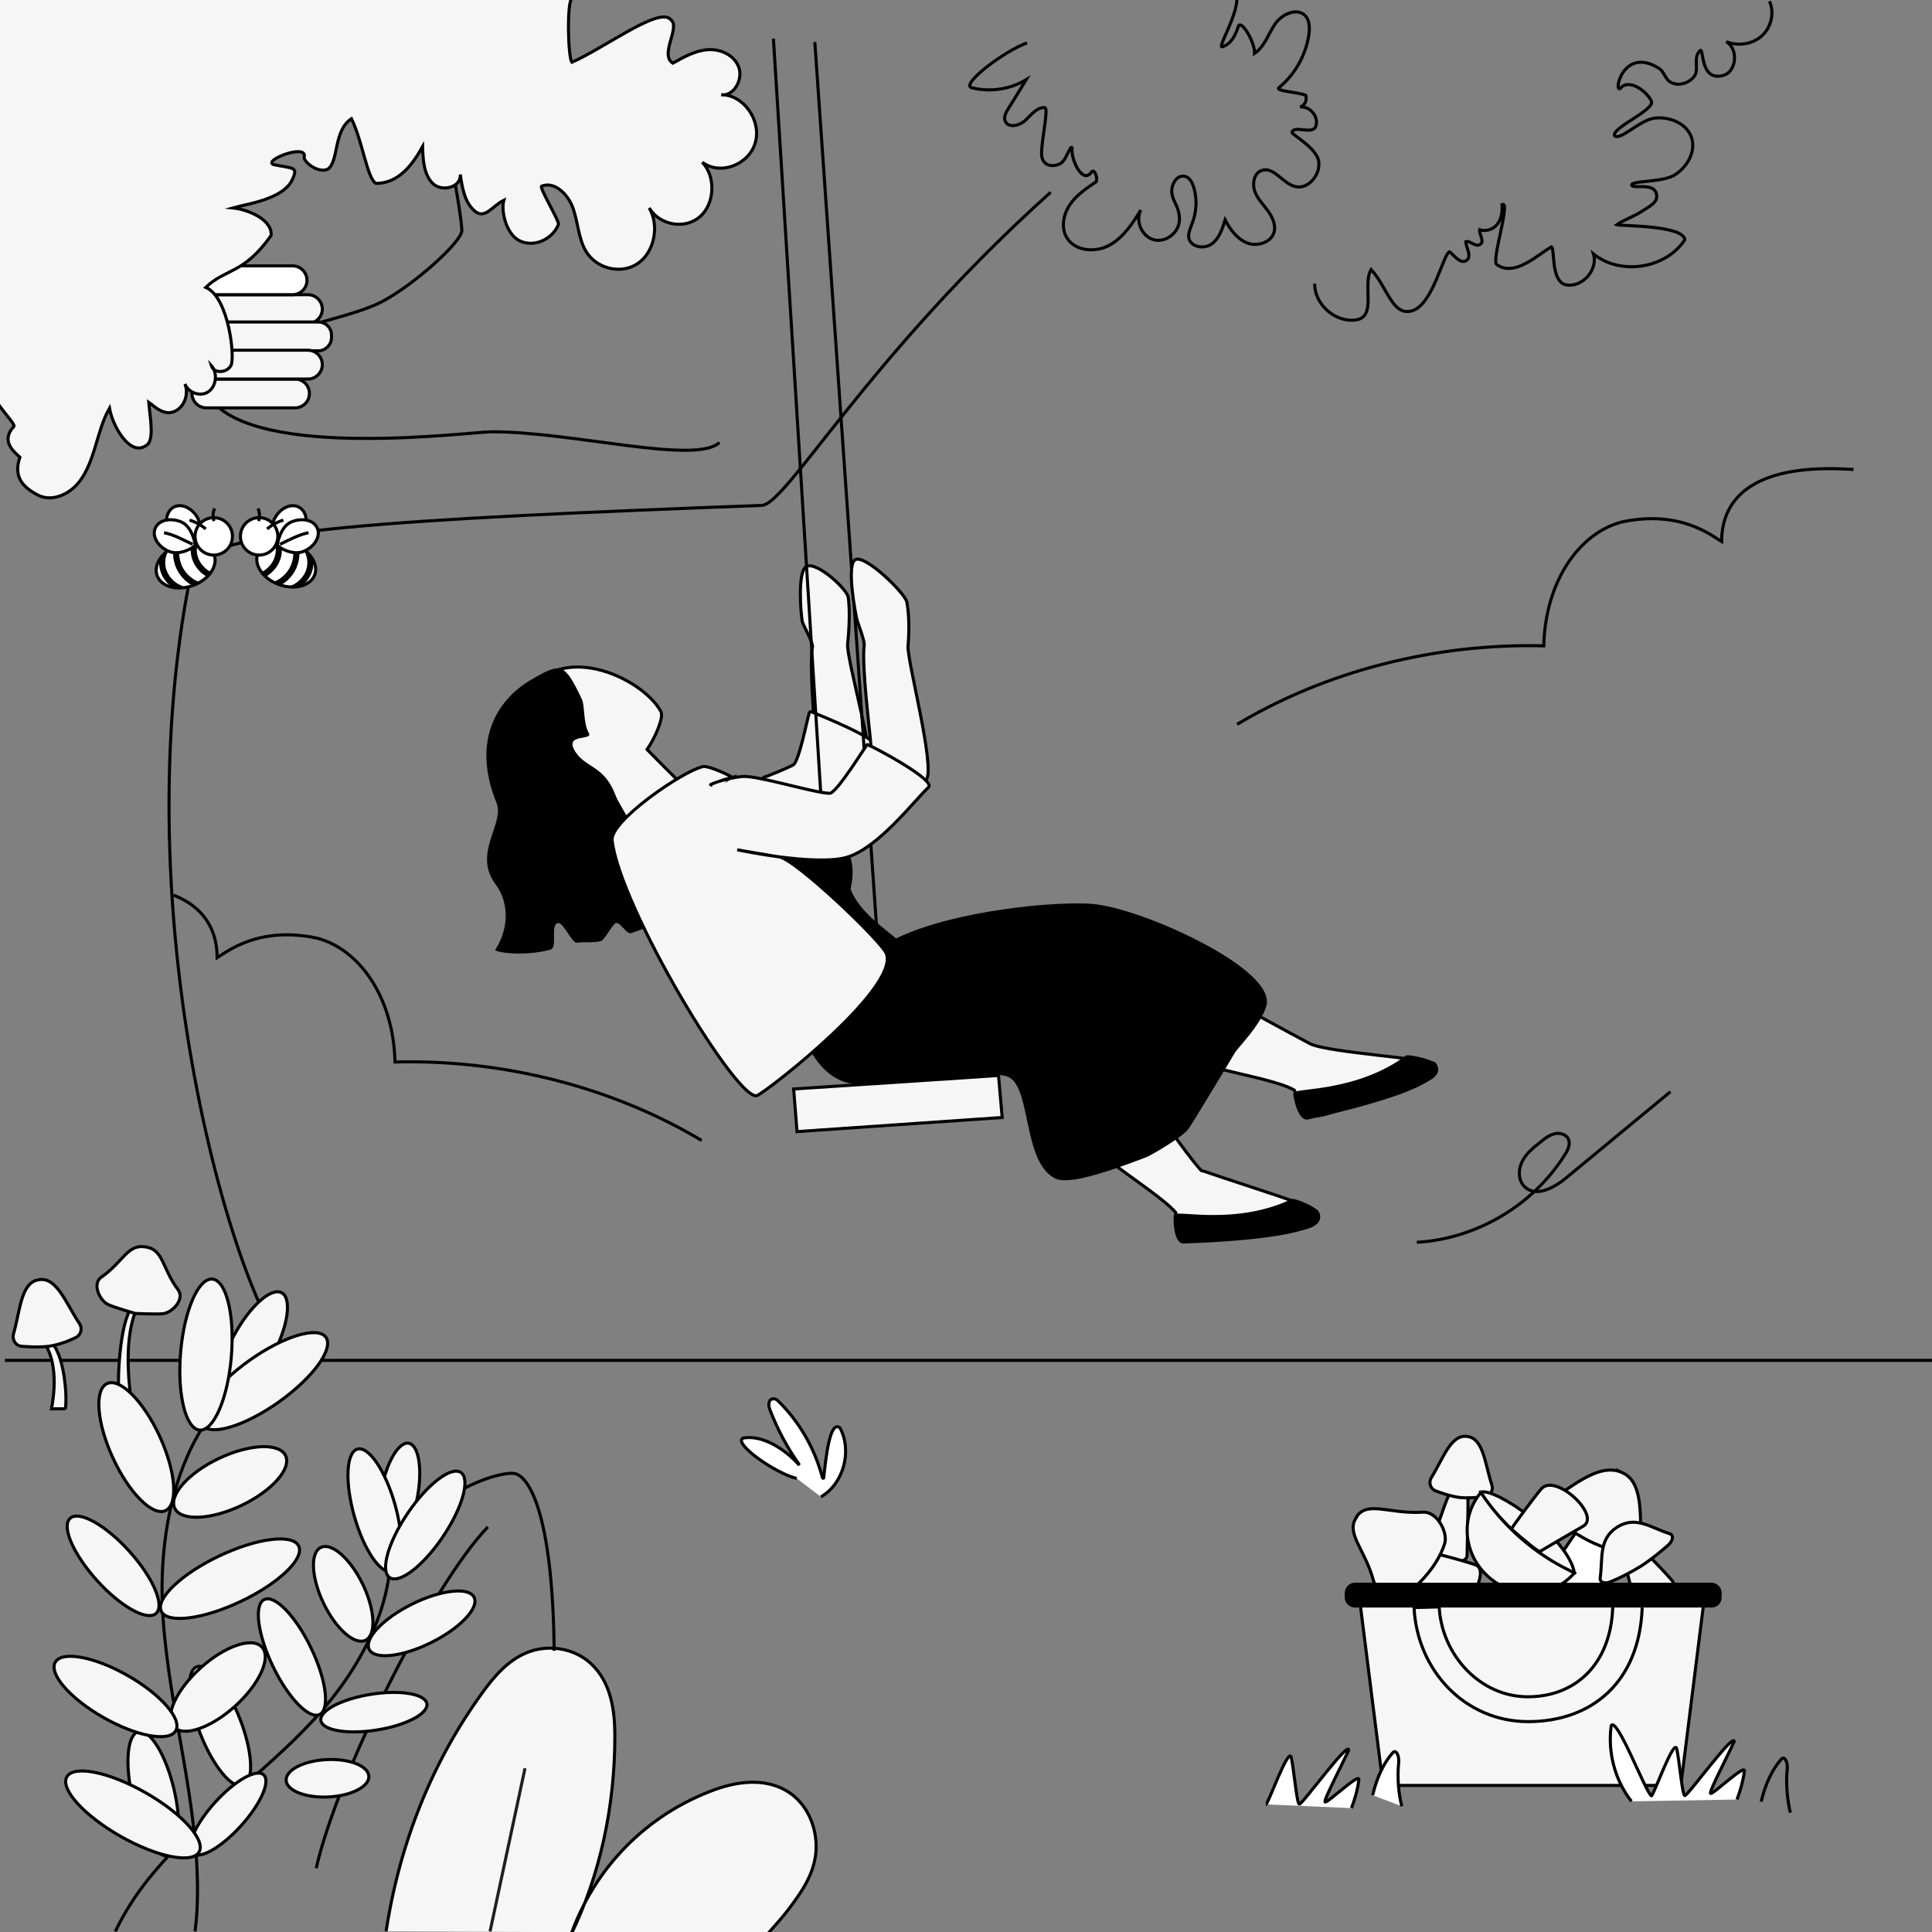
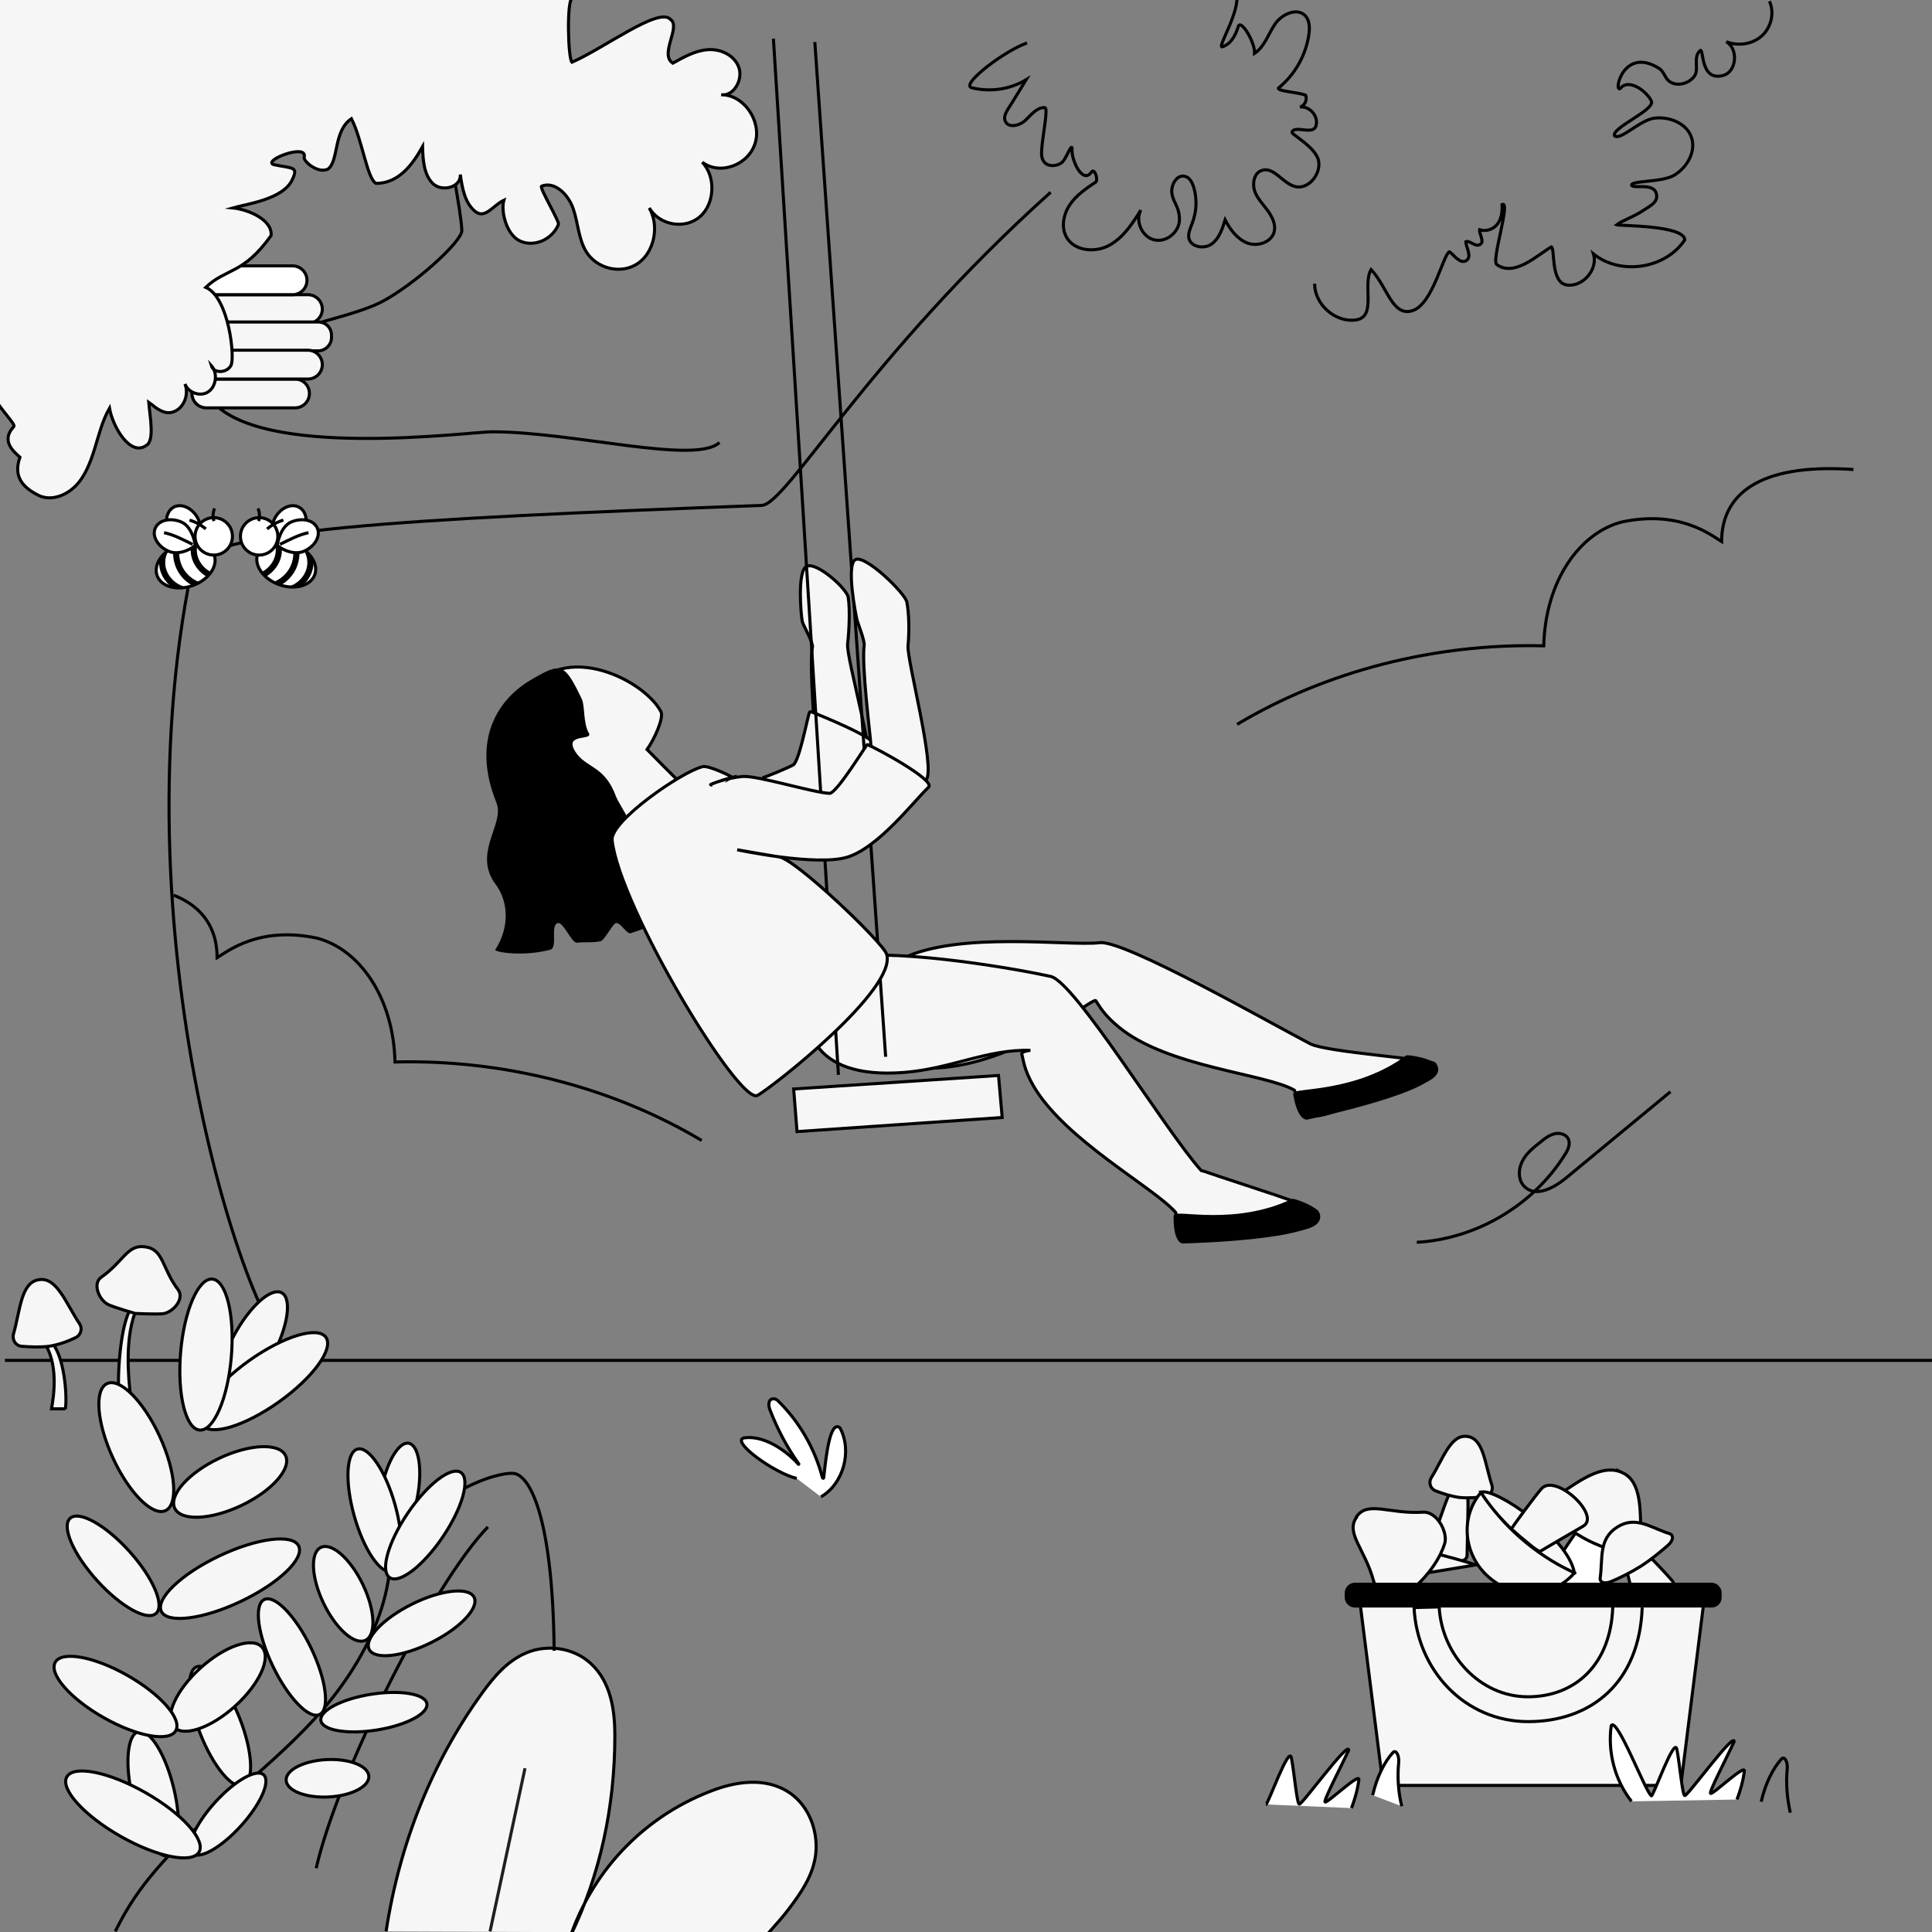
<svg xmlns="http://www.w3.org/2000/svg" id="Illustration" version="1.1" viewBox="0 0 630 630">
  <rect x="0" y="0" width="630" height="630" fill="#808080" stroke="none" />
  <defs>
    <style>
      .st0 {
        clip-path: url(#clippath-6);
      }

      .st1 {
        clip-path: url(#clippath-7);
      }

      .st2, .st3, .st4, .st5, .st6, .st7, .st8, .st9, .st10, .st11, .st12, .st13, .st14, .st15, .st16, .st17, .st18, .st19, .st20, .st21, .st22, .st23, .st24, .st25 {
        stroke: #000;
      }

      .st2, .st4, .st26, .st27, .st11 {
        fill: none;
      }

      .st2, .st8, .st27, .st9, .st11, .st17, .st22 {
        stroke-miterlimit: 10;
      }

      .st3 {
        stroke-miterlimit: 10;
        stroke-width: 1px;
      }

      .st3, .st5, .st6, .st7, .st10, .st12, .st13, .st14, .st15, .st16, .st17, .st18, .st19, .st20, .st21, .st22, .st23, .st24, .st25 {
        fill: #f6f6f6;
      }

      .st28 {
        clip-path: url(#clippath-4);
      }

      .st4 {
        stroke-miterlimit: 10;
        stroke-width: 1px;
      }

      .st5 {
        stroke-miterlimit: 10;
        stroke-width: 1px;
      }

      .st6 {
        stroke-miterlimit: 10;
        stroke-width: 1px;
      }

      .st7 {
        stroke-miterlimit: 10;
        stroke-width: 1px;
      }

      .st29, .st8 {
        fill: #fff;
      }

      .st27 {
        stroke: #1d201f;
      }

      .st10 {
        stroke-miterlimit: 10;
        stroke-width: 1px;
      }

      .st30 {
        clip-path: url(#clippath-1);
      }

      .st11 {
        stroke-width: 2px;
      }

      .st31 {
        clip-path: url(#clippath-5);
      }

      .st12 {
        stroke-miterlimit: 10;
        stroke-width: 1px;
      }

      .st13 {
        stroke-miterlimit: 10;
        stroke-width: 1px;
      }

      .st32 {
        clip-path: url(#clippath-3);
      }

      .st14 {
        stroke-miterlimit: 10;
        stroke-width: 1px;
      }

      .st15 {
        stroke-miterlimit: 10;
        stroke-width: 1px;
      }

      .st16 {
        stroke-miterlimit: 10;
        stroke-width: 1px;
      }

      .st18 {
        stroke-miterlimit: 10;
        stroke-width: 1px;
      }

      .st19 {
        stroke-miterlimit: 10;
        stroke-width: 1px;
      }

      .st20 {
        stroke-miterlimit: 10;
        stroke-width: 1px;
      }

      .st21 {
        stroke-miterlimit: 10;
        stroke-width: 1px;
      }

      .st22 {
        fill-rule: evenodd;
      }

      .st23 {
        stroke-miterlimit: 10;
        stroke-width: 1px;
      }

      .st33 {
        clip-path: url(#clippath-2);
      }

      .st24 {
        stroke-miterlimit: 10;
        stroke-width: 1px;
      }

      .st34 {
        clip-path: url(#clippath);
      }

      .st25 {
        stroke-miterlimit: 10;
        stroke-width: 1px;
      }
    </style>
    <clipPath id="clippath">
      <ellipse class="st26" cx="93.4" cy="184.2" rx="7" ry="9.9" transform="translate(-111.7 208.8) rotate(-70)" />
    </clipPath>
    <clipPath id="clippath-1">
      <ellipse class="st26" cx="93.4" cy="184.2" rx="7" ry="9.9" transform="translate(-111.7 208.8) rotate(-70)" />
    </clipPath>
    <clipPath id="clippath-2">
      <ellipse class="st26" cx="93.4" cy="184.2" rx="7" ry="9.9" transform="translate(-111.7 208.8) rotate(-70)" />
    </clipPath>
    <clipPath id="clippath-3">
      <path class="st26" d="M103.5,172.3c-1.1-2.7-4.9-3.6-8.5-2.1s-4.6,7.2-4.5,7.5c.2.8,4.9,3.6,8.5,2.1s5.6-4.9,4.5-7.5Z" />
    </clipPath>
    <clipPath id="clippath-4">
      <ellipse class="st26" cx="60.7" cy="184.2" rx="9.9" ry="7" transform="translate(-59.5 32) rotate(-20)" />
    </clipPath>
    <clipPath id="clippath-5">
      <ellipse class="st26" cx="60.7" cy="184.2" rx="9.9" ry="7" transform="translate(-59.5 32) rotate(-20)" />
    </clipPath>
    <clipPath id="clippath-6">
      <ellipse class="st26" cx="60.7" cy="184.2" rx="9.9" ry="7" transform="translate(-59.5 32) rotate(-20)" />
    </clipPath>
    <clipPath id="clippath-7">
      <path class="st26" d="M50.6,172.3c1.1-2.7,4.9-3.6,8.5-2.1s4.6,7.2,4.5,7.5c-.2.8-4.9,3.6-8.5,2.1s-5.6-4.9-4.5-7.5Z" />
    </clipPath>
  </defs>
  <g id="Background">
    <line class="st2" x1="630" y1="443.6" x2="1.6" y2="443.6" />
    <path class="st2" d="M403.4,236.2c29.1-17.4,64.7-26.5,100-25.6.5-21.3,11.8-36.9,25.5-40.4,18.9-4,29.2,4.4,32.5,6.4,0-14.7,11.2-25.7,43-23.5" />
    <path class="st2" d="M228.8,371.9c-29.1-17.4-64.7-26.5-100-25.6-.5-21.3-11.8-36.9-25.5-40.4-18.9-4-29.2,4.4-32.5,6.4,0-8.8-4-16.4-14.2-20.4" />
  </g>
  <g id="Tree">
    <path class="st2" d="M342.6,62.7c-59.3,53.2-86.1,101.8-94.2,102.1-116.9,4.4-183.2,7.9-185.9,20.9-25.1,122.4,20.7,257.5,35.1,257.5" />
    <path class="st2" d="M146.4,43.3c0,8.3,3.8,24.1,4.2,31.8.2,3.6-15.6,17.8-26.1,23.3-16.2,8.5-69.7,13.8-55.8,31.8,15.4,19.9,84.4,10.6,91.8,10.6,26.3,0,66.3,10.8,74.1,3.5" />
    <g id="bees">
      <g id="Layer_12">
        <path class="st17" d="M100.4,105.5h-38.1c-2.6,0-4.7-2.1-4.7-4.7h0c0-2.6,2.1-4.7,4.7-4.7h38.1c2.6,0,4.7,2.1,4.7,4.7h0c0,2.6-2.2,4.7-4.7,4.7Z" />
        <path class="st17" d="M103.8,114.4h-45.4c-2.4,0-4.3-1.9-4.3-4.3v-.8c0-2.4,1.9-4.3,4.3-4.3h45.4c2.4,0,4.3,1.9,4.3,4.3v.8c0,2.3-2,4.3-4.3,4.3Z" />
        <path class="st17" d="M67.3,123.6h28.9c2.6,0,4.7,2.1,4.7,4.7h0c0,2.6-2.1,4.7-4.7,4.7h-28.9c-2.6,0-4.7-2.1-4.7-4.7h0c0-2.6,2.1-4.7,4.7-4.7Z" />
        <path class="st17" d="M62.3,114.2h38.1c2.6,0,4.7,2.1,4.7,4.7h0c0,2.6-2.1,4.7-4.7,4.7h-38.1c-2.6,0-4.7-2.1-4.7-4.7h0c0-2.6,2.1-4.7,4.7-4.7Z" />
        <path class="st8" d="M95.4,96.1h-28.9c-2.6,0-4.7-2.1-4.7-4.7h0c0-2.6,2.1-4.7,4.7-4.7h28.9c2.6,0,4.7,2.1,4.7,4.7h0c0,2.6-2.1,4.7-4.7,4.7Z" />
      </g>
      <g id="BeeRight">
        <g>
          <ellipse class="st29" cx="93.4" cy="184.2" rx="7" ry="9.9" transform="translate(-111.7 208.8) rotate(-70)" />
          <g class="st34">
            <path class="st11" d="M84.4,188c2.5-.8,4.6-2.7,5.7-5s1.1-5,0-7.3" />
          </g>
          <g class="st30">
            <path class="st11" d="M89.3,190.8c2.8-1,5.2-3.2,6.4-5.9,1.2-2.7,1.3-5.9.2-8.7" />
          </g>
          <g class="st33">
            <path class="st11" d="M94.7,192.1c2.5-.8,4.6-2.7,5.7-5s1.1-5,0-7.3" />
          </g>
          <ellipse class="st4" cx="93.4" cy="184.2" rx="7" ry="9.9" transform="translate(-111.7 208.8) rotate(-70)" />
        </g>
        <path class="st8" d="M97.5,165.4c-2.5-1.4-6.1.2-7.9,3.6-1.9,3.4.9,8.4,1.2,8.7.7.5,6.1-.2,7.9-3.6,1.9-3.4,1.4-7.3-1.2-8.7Z" />
        <path class="st9" d="M92.7,177.2c2.5-1,4.9-2,7.4-3" />
        <g>
          <path class="st29" d="M103.5,172.3c-1.1-2.7-4.9-3.6-8.5-2.1s-4.6,7.2-4.5,7.5c.2.8,4.9,3.6,8.5,2.1s5.6-4.9,4.5-7.5Z" />
          <g class="st32">
            <path class="st2" d="M91.3,177.5c3.1-1.5,6-3.1,9.3-3.8" />
          </g>
          <path class="st2" d="M103.5,172.3c-1.1-2.7-4.9-3.6-8.5-2.1s-4.6,7.2-4.5,7.5c.2.8,4.9,3.6,8.5,2.1s5.6-4.9,4.5-7.5Z" />
        </g>
        <circle class="st8" cx="84.5" cy="174.9" r="6.1" />
        <path class="st2" d="M87.1,172.5c1.5-1.3,3.3-2.3,5.3-2.9" />
        <path class="st2" d="M84.3,169.9c.5-1.3.4-2.9-.2-4.1" />
      </g>
      <g id="BeeLeft">
        <g>
          <ellipse class="st29" cx="60.7" cy="184.2" rx="9.9" ry="7" transform="translate(-59.5 32) rotate(-20)" />
          <g class="st28">
            <path class="st11" d="M69.7,188c-2.5-.8-4.6-2.7-5.7-5-1.1-2.3-1.1-5,0-7.3" />
          </g>
          <g class="st31">
            <path class="st11" d="M64.8,190.8c-2.8-1-5.2-3.2-6.4-5.9s-1.3-5.9-.2-8.7" />
          </g>
          <g class="st0">
            <path class="st11" d="M59.4,192.1c-2.5-.8-4.6-2.7-5.7-5-1.1-2.3-1.1-5,0-7.3" />
          </g>
          <ellipse class="st4" cx="60.7" cy="184.2" rx="9.9" ry="7" transform="translate(-59.5 32) rotate(-20)" />
        </g>
        <path class="st8" d="M56.6,165.4c2.5-1.4,6.1.2,7.9,3.6,1.9,3.4-.9,8.4-1.2,8.7-.7.5-6.1-.2-7.9-3.6-1.9-3.4-1.3-7.3,1.2-8.7Z" />
        <path class="st9" d="M61.4,177.2c-2.5-1-4.9-2-7.4-3" />
        <g>
          <path class="st29" d="M50.6,172.3c1.1-2.7,4.9-3.6,8.5-2.1s4.6,7.2,4.5,7.5c-.2.8-4.9,3.6-8.5,2.1s-5.6-4.9-4.5-7.5Z" />
          <g class="st1">
            <path class="st2" d="M62.8,177.5c-3.1-1.5-6-3.1-9.3-3.8" />
          </g>
          <path class="st2" d="M50.6,172.3c1.1-2.7,4.9-3.6,8.5-2.1s4.6,7.2,4.5,7.5c-.2.8-4.9,3.6-8.5,2.1s-5.6-4.9-4.5-7.5Z" />
        </g>
        <circle class="st8" cx="69.7" cy="174.9" r="6.1" />
        <path class="st2" d="M67.1,172.5c-1.5-1.3-3.3-2.3-5.3-2.9" />
        <path class="st2" d="M69.8,169.9c-.5-1.3-.4-2.9.2-4.1" />
      </g>
    </g>
    <path class="st17" d="M-22.5-7.4C-23.2-4.5,1,110.8-1.9,113.1c-11.2,9.2,7.7,24.6,6.4,26-4.5,4.8.3,8.4,2,10-2.3,6.5,1.1,9.9,6,12.4,4,2,8.9.2,12.1-3s4.9-7.8,6.3-12.3,2.5-9.1,4.8-13.1c1.1,6.2,6.8,15.8,11.9,12.2,2.9-1.4,1.3-9.4.9-14.1.7.5,1.4,1,2.1,1.6,2.5,1.8,4.8,2.5,7.3.8s3.6-5.5,2.4-8.4c1.2,3,5.2,4.3,7.7,2.5,2.6-1.8,3-6.2.9-8.5.8,2.7,5,2.5,6.4,0,1.4-2.4-.6-22.2-8.2-25.5,6.6-6.3,12.2-4.1,21.3-16.9.5-5.1-7.4-8.5-12.5-9,4.1-1.2,16.4-2.7,19.4-9.2,2-4.3.4-3.6-6-4.9-4-1.3,11-7.1,9.9-2.5-.4,1.4,4.6,5.6,7.8,3.9,3.5-2.7,1.7-12.5,7.6-16.4,3.6,7.2,5.1,19.5,8,21.1,7.3,0,11.8-5.9,15.2-12,.1,4.3.4,9.1,3.3,12s9.3,1.4,9-2.9c.6,4.4,1.5,9.3,4.8,12s5.8-1.9,9.4-3.6c-1,3.4.7,11.2,5.3,13.3s10.5-.5,12.5-5.4c.5-.8-6.3-12-5.5-12.5,4.3-1.7,8.7,2.7,10.3,7.3,1.6,4.6,1.7,9.8,4.2,14,3.5,5.7,11.5,7.6,16.9,3.9s7.1-12.3,3.7-18.1c3.4,5.7,11.6,7.1,16.5,2.9s5.3-13.1.8-17.8c5.8,4.4,15.2.9,17.3-6.4s-4-15.7-11.1-15.6c4,.6,7.2-4.9,5.7-9-1.5-4-6-6-10.1-5.7s-7.8,2.4-11.4,4.4c-4.5-2.9,2.8-11.9-.8-14.3-3.8-4.1-21.4,9.3-32.1,14-1.3-1.4-1.7-20,0-20.7" />
    <path class="st2" d="M334.9,14c-7.4,2.6-21.7,13.5-18.1,14.6,6,1.5,12.5.6,17.8-2.6-1.9,3.1-3.8,6.3-5.8,9.4-.8,1.3-1.6,2.8-1,4.1,1,2.4,4.7,1.5,6.6-.3s3.8-4.3,6.3-4.1c1.2,0-.7,9-1,13.5-.1,1.4-.2,2.9.7,4.1,1.2,1.7,3.9,1.6,5.6.5s3.2-6.4,3.6-4.9c-.5,3.5,3.4,12.2,6.4,7.7.9-1.1,2.1,2.3,1.4,3.3-3.1,2.1-6.4,4.3-8.5,7.4s-3,7.4-1.1,10.7c2.6,4.5,9.3,5.1,13.9,2.6s7.6-7.1,10.3-11.5c-1.9,3.6.4,8.7,4.3,9.7,4,1,8.3-2.5,8.3-6.6s-1.9-5.4-2.4-8.2c-.6-2.8,1.4-6.6,4.2-5.9,1.6.4,2.4,2.1,2.9,3.7,1.1,3.8.9,7.8-.5,11.5-.6,1.7-1.5,3.4-1.1,5.1.8,2.9,5.1,3.5,7.5,1.7s3.4-4.9,4.3-7.8c1.6,3.1,3.8,6.1,7.1,7.5,3.2,1.3,7.7,0,8.8-3.3.8-2.5-.5-5.1-2-7.2s-3.5-4-4.3-6.5-.1-5.8,2.3-6.6c3.9-1.4,6.8,4.1,10.8,5.2,4.3,1.2,8.5-3.8,7.8-8.2s-8.6-8.6-8.7-9.4c.6-2.6,6.8,1,7.8-2.1s-2-6.6-5.2-6.2c1.6-.4,2.5-2.5,1.8-3.9-3-1-9.4-1.3-8.8-2.3,5.3-4.3,8.9-10.6,9.9-17.4.3-2.1.3-4.5-1.1-6.1-2.7-2.9-7.7-.6-9.9,2.6s-3.4,7.4-6.7,9.6c.2-3.6-4.7-11.8-5.4-8.5-1,3-2.4,5.5-5.2,6.4-1.5-.1,5.7-11.1,4.8-17.2" />
    <path class="st2" d="M428.7,92.5c-.1,6.8,6.9,12.9,13.6,11.8s1.9-11.5,4.8-16.4c5.3,5.6,6.9,15.5,13.5,13.4s9.9-18,12-19.2c1,.4,3.4,4.2,5.5,2.9s-.2-4.6-.1-6.2c1.4-.5,3.5,2.3,5,.6.9-.9-.8-3.6-.5-4.5,2.4.9,7.8-.3,7.3-8.2,3-1.5-3.4,17.7-1.8,19.5,5.8,4.4,13.6-3.3,17.9-5.7,1.2.7-.3,11.5,4.9,12.4,5.2.9,10.4-5,8.8-10.1,8.8,7.1,23.5,4.9,29.8-4.6-.3-4.8-21-4.5-22.2-4.9,1.8-1.4,5.5-2.6,8.2-4.4s5.7-3,4.6-6.1c-1.1-3.1-7.2-1.3-7.9-2.3-.8-1.7,9.8-.9,13.9-3.4,4.1-2.5,7.1-7.6,5.6-12.2-1.5-4.6-7-6.9-11.9-6.4s-11.2,7.4-13.2,5.8c-1.3-2.5,13.2-8.4,12-11.3s-7.3-7.8-10.2-4.1c-2.2,1.2,1.1-13.9,12.7-6.6,1.5.9,1.9,3.1,3.3,4.2,2.4,1.8,6.2.9,8.1-1.5,1.9-2.3-.6-6.4,2.1-8.6,1.1-.2,0,10.2,7.4,8.2,4.5-1.2,5-8.8,1-11,3.8,1.5,8.5.9,11.6-1.9s4.2-7.5,2.5-11.3" />
  </g>
  <g id="Champignon">
    <path class="st17" d="M21.3,459.5c.7-4-.3-18.5-5.1-22.3h-2.2c5.3,7.2,3.5,18.2,2.8,22.2h4.5Z" />
    <path class="st17" d="M16,439c3.2-.5,6.4-1.7,8.6-2.8,1.8-.8,2.4-3,1.3-4.6-4.4-6.6-7.4-15.3-13.2-14.3h0c-5.9.8-6.1,10-8.3,17.7-.5,1.9.7,3.8,2.6,4,2.5.2,5.8.4,9,0h0Z" />
    <path class="st17" d="M38.8,454.8c-.6-5.1.3-23.4,4.1-28.4h1.8c-4.2,9.2-2.8,23.1-2.2,28.2l-3.7.2Z" />
    <path class="st17" d="M47.5,406.6c5.9.9,5.3,7,10.6,14,2.2,3-1.8,7.5-5.1,7.8-2.5.2-8.9-.1-8.9-.1h0s-6.3-1.8-8.6-2.8c-3.1-1.3-5.5-6.9-2.5-9,7.2-5,8.6-10.9,14.4-9.9h0Z" />
  </g>
  <g id="Plants">
    <g id="Plant">
      <path class="st17" d="M125.9,629.8c4.4-28.8,15.1-55.4,31.3-77.7,3.9-5.4,8.3-10.6,14.6-13.2,6.3-2.6,14.9-1.9,20.8,3.5,6.7,6.1,7.9,15.5,7.9,23.6,0,23.3-4.9,45.6-14.4,65.1,7.8-22.2,25-39.6,47.2-47.6,7.8-2.8,17.9-4.1,25.5,2.1,5.9,4.9,8.1,13,7.1,19.7s-4.8,12-8.6,17.1c-1.9,2.5-4.2,5.1-6.7,7.9" />
      <line class="st27" x1="159.8" y1="629.8" x2="171.2" y2="576.6" />
      <path class="st2" d="M123.6,508c20.5-23.8,40.9-28.6,44.6-27.4,5.4,1.8,12.1,16.6,12.5,57.7" />
      <path class="st2" d="M159.1,497.9c-18,18.6-48.8,80-56,111.3" />
    </g>
    <g id="SmallerPlant">
      <path class="st2" d="M37.6,629.8c3-6.2,6.7-12,10.9-17.2,15.6-19.4,36.9-33.5,53.8-51.8s30-43.7,23.2-67.7" />
      <g id="Leafs">
        <ellipse class="st18" cx="95" cy="540.5" rx="6.9" ry="20.8" transform="translate(-224.8 94.5) rotate(-25.7)" />
        <ellipse class="st24" cx="50" cy="584.9" rx="6.9" ry="20.8" transform="translate(-134.2 27.5) rotate(-13.4)" />
        <ellipse class="st15" cx="107.1" cy="579.8" rx="13.5" ry="6.1" transform="translate(-28.5 6) rotate(-2.8)" />
        <ellipse class="st21" cx="122.2" cy="558.2" rx="17.5" ry="5.9" transform="translate(-86.1 26.1) rotate(-9)" />
        <ellipse class="st25" cx="137.8" cy="529.1" rx="19.1" ry="7" transform="translate(-221.2 116.7) rotate(-26.4)" />
        <ellipse class="st16" cx="71.6" cy="563" rx="6.9" ry="20.8" transform="translate(-201.2 65.3) rotate(-21.5)" />
        <ellipse class="st14" cx="130.2" cy="487.2" rx="16.6" ry="6" transform="translate(-372.6 525.3) rotate(-79.4)" />
        <ellipse class="st19" cx="121.8" cy="492.6" rx="6.9" ry="20.7" transform="translate(-128.4 51.2) rotate(-15.7)" />
        <ellipse class="st12" cx="138.7" cy="497.2" rx="20.7" ry="6.9" transform="translate(-350.8 333.4) rotate(-55.9)" />
        <ellipse class="st18" cx="111.7" cy="519.9" rx="7.1" ry="16.8" transform="translate(-214.2 99.7) rotate(-25.7)" />
      </g>
    </g>
    <g id="Higher_plant">
-       <path class="st2" d="M63.6,629.8c.6-4.5.8-9,.8-13.4,0-29.7-9.1-58.7-11.2-88.3-2.1-29.6,4.9-63,29.2-80.2" />
      <g id="Leafs1" data-name="Leafs">
        <ellipse class="st3" cx="75.2" cy="514.7" rx="24.8" ry="8.2" transform="translate(-213.7 82.1) rotate(-25.4)" />
        <ellipse class="st13" cx="74.2" cy="591.8" rx="17.3" ry="5.7" transform="translate(-413.9 249) rotate(-47.8)" />
        <ellipse class="st20" cx="36.7" cy="510.8" rx="7.1" ry="20.9" transform="translate(-332.8 156.2) rotate(-42.1)" />
        <ellipse class="st23" cx="44.1" cy="472.1" rx="8.4" ry="22.8" transform="translate(-192.9 61.4) rotate(-24.7)" />
        <ellipse class="st20" cx="70.8" cy="550.4" rx="19.4" ry="8.4" transform="translate(-350.5 189.2) rotate(-42.1)" />
        <ellipse class="st6" cx="82.5" cy="438.8" rx="19.8" ry="7.1" transform="translate(-343 303.6) rotate(-61.7)" />
        <ellipse class="st5" cx="86.3" cy="450.2" rx="24.7" ry="8.3" transform="translate(-245 133.4) rotate(-35.4)" />
        <ellipse class="st10" cx="67.1" cy="441.9" rx="24.7" ry="8.3" transform="translate(-378.8 471.6) rotate(-85.2)" />
        <ellipse class="st3" cx="75.2" cy="483.1" rx="20" ry="8.5" transform="translate(-200.1 79.1) rotate(-25.4)" />
        <ellipse class="st7" cx="37.6" cy="553.3" rx="7.9" ry="22.6" transform="translate(-462 312.6) rotate(-60.4)" />
        <ellipse class="st7" cx="43.3" cy="591.8" rx="8.2" ry="24.8" transform="translate(-492.6 337) rotate(-60.4)" />
      </g>
    </g>
  </g>
  <g id="Panier">
    <g id="Champignons">
      <g id="Champignon1" data-name="Champignon">
        <path class="st17" d="M478.4,507.1c0-2.6.5-18.2.2-18.8-.4-1.1,0-1.4-1.2-1.6l-3.4-1c-1.5-.3-.9.4-1.5,1.7-1.8,3.8-5.3,15.2-6.1,16.9-1.8,3.9,12,7.3,12,2.8Z" />
        <path class="st17" d="M475.9,488.3c3,.3,6,0,8.3-.3,1.8-.3,2.8-2,2.3-3.7-2.3-6.9-2.7-15.3-8.1-15.9h0c-5.4-.7-7.8,7.3-11.7,13.5-.9,1.5-.3,3.5,1.3,4.2,2.1.8,5,1.8,7.9,2.2h0Z" />
      </g>
      <g id="Champignon2" data-name="Champignon">
-         <path class="st17" d="M481.2,510.3c-2.4-.9-12.2-3.6-13-3.6-1.5,0-2.3.6-3.1,1.9l-2.2,4.7c-.9,1.6-.7,2.2.7,3.6,3.9,3.8,7,6.6,8.8,8.3,4,3.6,14.2-12.9,8.8-14.9Z" />
+         <path class="st17" d="M481.2,510.3c-2.4-.9-12.2-3.6-13-3.6-1.5,0-2.3.6-3.1,1.9l-2.2,4.7Z" />
        <path class="st17" d="M442.4,494.5c3.7-5.2,10.7-.7,21.6-1.4,4.6-.3,8.2,6.6,7.1,10.2-1.2,4-4.5,9.9-11.3,15.6-2.9,2.4-10.7,1-11.9-3.4-2.8-10.4-9.3-15.6-5.5-20.8h0v-.2Z" />
      </g>
      <g id="Champignon_copy">
        <path class="st8" d="M522.6,517c.5-2.6,1.6-12.6,1.4-13.5-.3-1.5-1-2.2-2.4-2.7l-5-1.4c-1.7-.7-2.3-.3-3.4,1.3-3.1,4.5-5.3,8-6.7,10-2.9,4.6,15.1,11.9,16.1,6.3Z" />
        <path class="st17" d="M529.2,480.3c6,2.9,5.8,11.8,5.8,21.6s-3.6,4.6-7.4,3.9c-4.2-.8-10.9-3.2-18.1-8.9-3-2.4-5.2-6.6-1.7-9.1,8.4-5.9,15.3-10.5,21.4-7.5h0Z" />
      </g>
      <g id="Champignon_copy_2">
        <path class="st17" d="M545.4,515.6c-1.3-1.6-6.7-7.4-7.3-7.7-1-.6-1.8-.6-2.9,0l-3.5,2.2c-1.3.7-1.4,1.2-1.1,2.6,1,4.1,1.9,7.2,2.4,9,1.1,4.1,15.2-2.6,12.4-6.1Z" />
        <path class="st17" d="M535.1,510.7c3.4-2.2,6.5-4.8,8.8-6.8,1.7-1.5,2-3.3.5-3.8-6.1-1.9-11-6-17.1-2.1h0c-6.1,3.9-4.6,10.2-5.5,16.5-.2,1.6,1.5,2.1,3.6,1.2,2.7-1.1,6.3-2.9,9.7-5h0Z" />
      </g>
      <g id="Champignon3" data-name="Champignon">
        <path class="st17" d="M513.4,512.9c-4,.5-25.3-16.2-30.5-26.3h.1c4.3-1.7,28.3,14.5,30.4,26.3h0Z" />
        <path class="st17" d="M513.4,512.9c-6.9,8.1-19.4,8.7-27.8,1.5s-9.6-19.6-2.7-27.7h0c7.3,11,17.4,19.9,29.3,25.6l1.2.6Z" />
        <path class="st17" d="M502.6,485.5c-2.1,2.4-9.1,11.9-9.7,13,0,.1,1.5,1.5,2.7,2.5l3.4,2.8c1.5,1.3,3,2.2,3.2,2.1,6-3.6,11.3-6.6,14-8.2,6.1-3.4-9-17.5-13.6-12.2Z" />
      </g>
    </g>
    <g id="Panier1" data-name="Panier">
      <polygon id="_x3C_Path_x3E_" class="st17" points="548.1 582.2 451 582.2 443.6 523.5 555.5 523.2 548.1 582.2" />
      <path class="st17" d="M525.9,524c-.6,18.6-12.1,29.3-27.7,29.3s-28.1-13.7-28.9-29.3l-8.2.2c1,20.5,16.6,37.2,37.2,37.2s36.3-12.7,37.2-37.2" />
      <path class="st9" d="M558.1,523.7h-116.3c-1.5,0-2.8-1.3-2.8-2.8v-1.5c0-1.5,1.3-2.8,2.8-2.8h116.3c1.5,0,2.8,1.3,2.8,2.8v1.5c0,1.6-1.2,2.8-2.8,2.8Z" />
    </g>
  </g>
  <g id="Character">
    <g id="Body">
      <path class="st17" d="M427.3,340.4c5.7,2.8,39.3,4.9,40.5,6.5,4.6,6.5-14.9,8.1-23.7,12-20.9,9.1-18.7,4.5-22-3.4-9.3-5.4-41.5-7.5-57.3-20.6-5.1-4.2-6.3-6.9-7.5-8.6-.6-.9-16.5,11.7-30.8,17.2-27,10.2-44.9,2.7-44.7-7.9.1-2.5,9.1-21.3,12.4-23,18.6-9.1,54.2-4,64.4-5.2,8-1,56,26.4,68.7,33Z" />
      <path class="st17" d="M392.8,382c13.3,4.6,35.8,11.4,36.7,13.2,3.6,7.1-14.8,6.1-24.4,7.4-23.1,3.1-21.2,1.2-21.7-6.8v-.4c-7.1-8.2-35.8-23.4-46.3-41.1-3.3-5.7-3.3-8.5-3.9-10.5-.3-1,2.8-1.3,2.8-1.3-14.2-.4-25.9,6-41.1,7.2-31.3,2.5-34-16.3-30.2-26.1.9-2.3,7.2-11.2,10.8-11.7,20.6-2.3,57.2,4.3,67.1,6.5,8,1.8,37.4,50.3,49.1,63.3l1.1.3Z" />
-       <path class="st9" d="M402.2,343.1c-.6,1.1-14.1,23.5-15.1,24.8-1.9,2.5-11.8,8.3-13.3,8.9-1.9.8-10.2,3.8-12.5,4.5-2.4.7-13.5,4.6-17.3,2.4-10.4-5.9-7-30.7-15.6-33.2-1.9-.6-3.7-.5-4.8-.4-1.9.1-41,2.9-44,2.9-11.8-.1-19.3-15.7-18.4-25.2,0,0-9.5-16-9.7-17.7-.3-2.8-3.7-27,2.5-33.9,1.7-1.9,22.1,1.4,22.8,3.4,1.7,5.2-.1,9.9.1,10.5,2.8,7.5,11.1,12.9,15.2,16.5,19.4-9.5,53.8-12.4,64.5-11.3,16.4,1.6,59.6,21.4,55.8,32.8-2,6.3-9.1,13.1-10.2,15Z" />
      <path class="st22" d="M264.9,211c.3-1.6-3-7-3.3-8.4-.4-1.9-1.7-16.3,1.4-17.9,3.2-1.7,13.2,7.3,13.6,10.1.6,4.1.3,10.7-.2,15.1-.6,4.6,10.2,41.1,7.2,45.5-.6.9-17.6-8.7-17.6-11.9-.1-3.2-2.2-26.1-1.1-32.5Z" />
      <path class="st22" d="M248.5,253.6c.6.1,9.1-3.5,10.2-4.2,1.9-1.3,4.5-14.8,5.2-17,.1-.2.4-.4.6-.3,2.6,1,22.5,9,20.8,11.3-3.3,4.3-13.6,21.2-22.8,23.9-9.2,2.7-37.2.6-37.2.7" />
      <path class="st17" d="M204.6,267.5l-5.7-10-1,.9c-10.6,6.3-34.1-16.5-27.2-30.1,10.5-20.5,38.7-7.5,44.8,3.7,1.1,2-2.1,9-4.5,12.4,0,0,11.1,11.3,11.2,11.1l-17.6,12Z" />
      <path class="st9" d="M468.2,348.1c2,7.3-41,16.2-42,16.5-.5.1-2.8-.5-4-7.8-.3-1.6,20.1,0,36.6-12.2.4-.1,8.7.9,9.4,3.5Z" />
    </g>
    <g id="Swing">
      <polygon class="st22" points="326.8 364.4 259.9 369 258.8 355.1 325.6 350.7 326.8 364.4" />
      <line class="st2" x1="252.2" y1="12.6" x2="273.4" y2="350.5" />
      <line class="st2" x1="265.7" y1="13.7" x2="288.8" y2="344.6" />
    </g>
    <path class="st22" d="M281.8,210.5c.2-1.6-1.9-6.8-2.3-8.2-.5-1.9-3.6-18.1-.6-19.8,3.2-1.8,16.3,11,16.8,13.8.8,4.1.8,9.9.4,14.3-.4,4.6,8.9,39.2,6,43.6-.6.9-17.9-8.1-18.1-11.2-.2-3.3-3.1-26.1-2.2-32.5Z" />
    <path class="st9" d="M430,396.5c.6,7.5-43.3,8.4-44.3,8.5-.5,0-2.6-1-2.5-8.4,0-1.7,19.8,3.7,38.3-5.2.3-.1,8.3,2.4,8.5,5.1Z" />
    <path d="M161.9,261.8c2.8,6.9-8,16.4-.2,26.7,3.9,5.2,4.7,13.6-.2,21.2-.5.7,8.8,2.4,17.9,0,2.7-.7-.2-8.2,2.6-8.7,1.7-.3,4.5,6.6,6.1,6.4,2.3-.3,5.1.1,7.8-.5,1.1-.2,3.9-5.6,4.9-5.9,1.5-.4,3.5,3.7,4.9,3.3,6.4-2,11.4-4.6,10.3-6.8-1.8-3.6-14.4-35.9-15.1-37.7-3.7-10.3-9.8-9.2-13.3-14.7-3.9-6.2,6-3.4,4.4-6.1-1.9-3.3-1.2-8.8-2.3-11.1-5.6-11.7-6.7-11.9-15.9-6.6-11.3,6.3-20.3,19.8-11.9,40.5Z" />
    <path class="st22" d="M238.8,253.5c.2-.1-7.6-4-9.7-3.5-6.9,1.7-30.2,17.8-29.5,24,2.4,21.7,41.4,86.4,47.4,83.2,4.8-2.6,45.8-34.8,42.1-46.1-1.2-3.8-30.2-31.5-35.2-31.7-.3,0-13.5-2.3-13.5-2.3,0,0,25.8,5.5,35.9,2.4,10.2-3.1,21.9-18.5,26.5-22.8,2.4-2.3-17.7-13.1-20-13.9-.2-.1-10,16-12.3,15.9-5.3-.2-23.6-5.9-28.4-5.5-5.3.5-10.7,2.6-10.4,2.7,0-.1,2.5-1.2,7.1-2.4Z" />
    <path class="st2" d="M462,405.1c19.4-1.1,38-12.1,48.3-28.6,1-1.5,1.9-3.5,1.1-5.1-.7-1.5-2.7-2.1-4.4-1.7s-3.1,1.4-4.4,2.5c-2.4,1.9-4.9,3.8-6.2,6.5-1.4,2.7-1.4,6.4.9,8.4,3.7,3.4,9.5.2,13.4-3,11.3-9.4,22.7-18.7,34-28.1" />
  </g>
  <g id="Grass">
    <path class="st8" d="M532,587.4c-5.4-6.9-7.8-16-6.6-24.7,1.9-3,11.2,21.7,13.1,22.9.7,0,7.5-19.4,8.3-15.2.9,4.4,1.8,15.2,2.6,15.1.9.2,16-20.7,16.1-17.6-2.6,5.6-8.3,16.5-7.7,16.9.7.5,11.5-9.9,11-7.2-.4,3.2-1.3,6.3-2.4,9.2" />
    <path class="st2" d="M574.3,587.5c1.4-6,3.8-10.8,6.6-13.9,1-1.1,2.1.9,1.9,3.2-.5,4.8,0,10,1,14.3" />
    <path class="st8" d="M412.8,588.4c.7,0,7.5-19.4,8.3-15.2.9,4.4,1.8,15.2,2.6,15.1.9.2,16-20.7,16.1-17.6-2.6,5.6-8.3,16.5-7.7,16.9.7.5,11.5-9.9,11-7.2-.4,3.2-1.3,6.3-2.4,9.2" />
    <path class="st8" d="M447.6,585.4c1.4-6,3.8-10.8,6.6-13.9,1-1.1,2.1.9,1.9,3.2-.5,4.8-.1,10,1,14.3" />
    <path class="st8" d="M267.7,488.1c7.3-4.2,10.3-14.9,6.2-22.5-3.3-2.7-4.6,9.8-5.3,16.3,0,.2-.3.2-.4,0-2.5-9.6-7.6-18.4-14.6-25.2-.5-.5-1.2-.7-1.9-.5-1.3.5-1.1,2.4-.6,3.6,2.4,6.2,5.5,12.1,9.4,17.6q0,.1-.1.1c-4.6-5.1-11.8-9.6-17.9-8.6-4.1,1.3,10.1,11.5,17.3,13.2" />
  </g>
</svg>